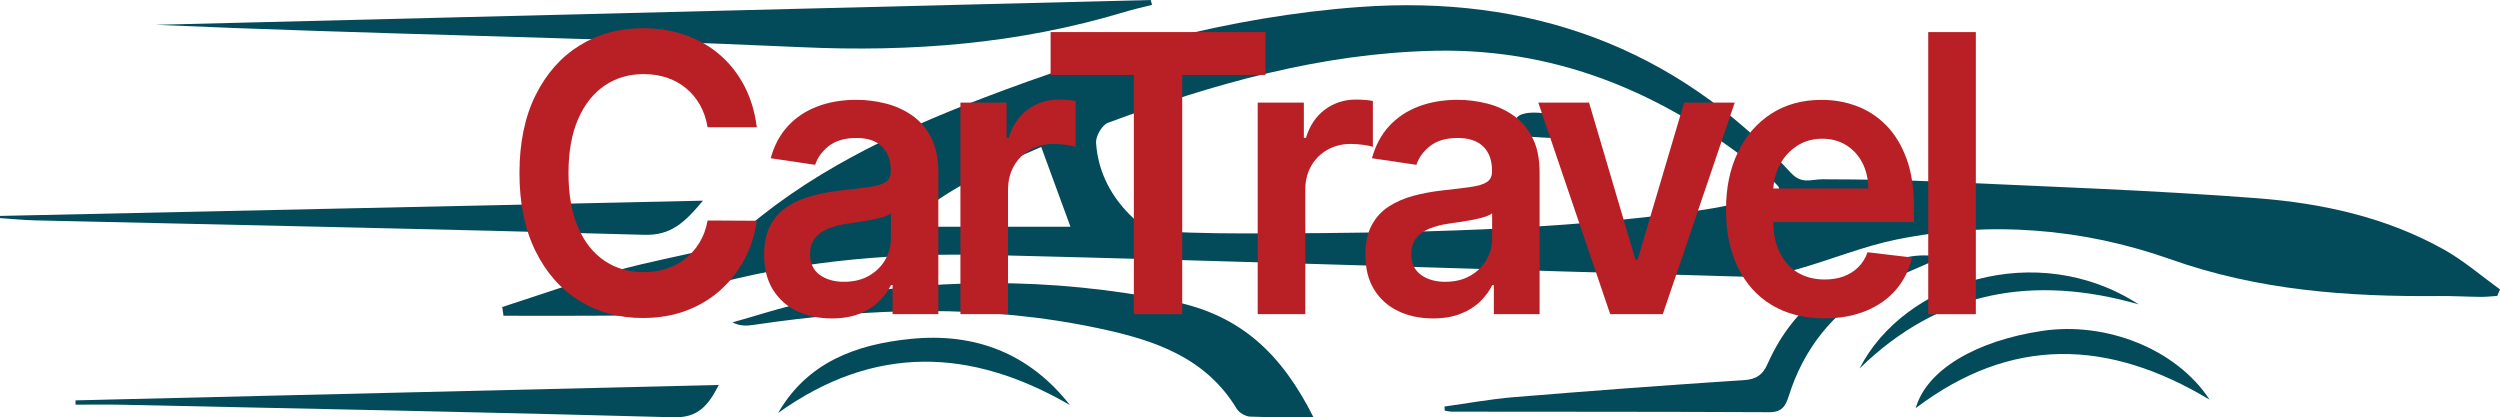
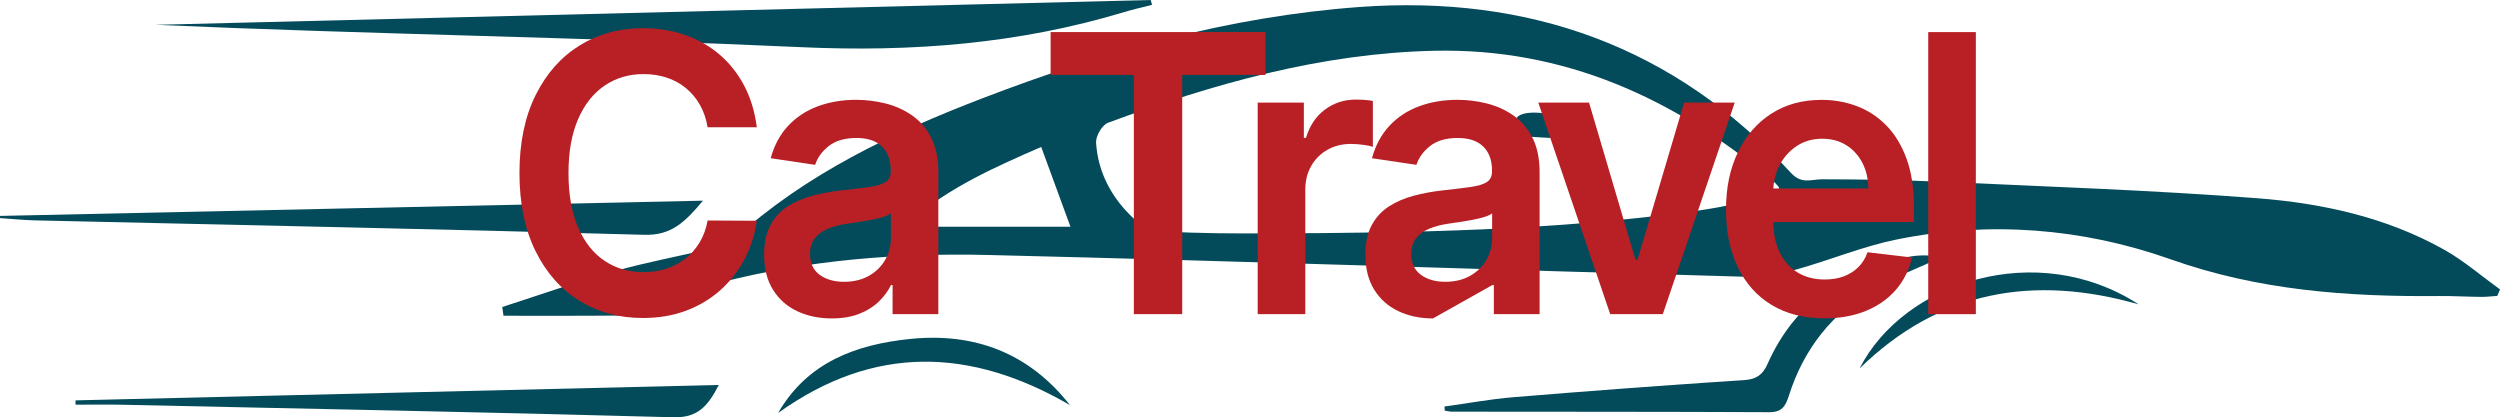
<svg xmlns="http://www.w3.org/2000/svg" id="Layer_1" data-name="Layer 1" viewBox="0 0 1302.5 217.41">
  <defs>
    <style> .cls-1 { fill: #034b5b; } .cls-1, .cls-2 { stroke-width: 0px; } .cls-2 { fill: #b82025; } </style>
  </defs>
  <g>
    <path class="cls-1" d="M1301.04,154.17c-2.78.18-5.57.53-8.35.51-7.3-.07-14.61-.51-21.91-.45-47.56.44-94.05-2.9-139.9-19.14-45.87-16.24-94.32-20.11-142.67-10.32-17.41,3.53-34.12,10.48-51.29,15.35-7.51,2.13-15.43,4.41-23.1,4.2-132.86-3.69-265.7-8.25-398.58-11.46-47.15-1.14-94.23,2.55-140.18,14.41-14.77,3.81-29.04,9.59-43.53,14.51-2.41.82-4.74,2.58-7.13,2.61-20.69.21-41.39.12-62.08.12-.22-1.52-.43-3.04-.65-4.57,19.5-6.28,38.85-13.11,58.56-18.66,16.85-4.74,34.14-7.88,51.18-11.99,3.78-.91,8.09-2.06,10.83-4.55,37.76-34.31,82.98-55.63,129.81-73.61,63.3-24.3,128.43-42.55,196.3-47.49,87.99-6.41,164.18,20.47,224.66,86.36,5.68,6.19,10.58,3.39,16.47,3.4,21.17.05,42.36.38,63.51,1.36,54.32,2.5,108.71,4.35,162.92,8.51,33.9,2.6,67.34,9.88,97.53,26.84,10.31,5.79,19.42,13.73,29.08,20.69l-1.46,3.38ZM927.73,101.47c-.82-2.99-.81-3.83-1.22-4.32-1.19-1.38-2.46-2.71-3.85-3.87-50.72-42.29-107.88-68.24-175.08-66.83-59.14,1.24-115.31,17.17-170.33,37.52-3.05,1.13-6.42,6.95-6.2,10.37.98,15.56,8.21,28.81,19.39,39.31,4.05,3.8,10.54,6.59,16.1,6.92,18.2,1.08,36.49,1.09,54.74,1.03,74.51-.25,149-1.48,222.97-11.81,14.37-2.01,28.54-5.43,43.48-8.33ZM474.65,114.73c.33,1.13.67,2.27,1,3.4h82.06c-4.87-13.27-9.86-26.9-15.24-41.57-23.47,10.22-47.54,20.83-67.81,38.17Z" />
    <path class="cls-1" d="M600.23,2.53c-4.8,1.23-9.66,2.29-14.4,3.72-55.07,16.66-110.99,20.96-168.6,18.32-111.96-5.12-224.08-6.7-336.17-11.64C253.88,8.62,426.69,4.31,599.51,0c.24.84.48,1.68.72,2.53Z" />
-     <path class="cls-1" d="M684.25,217.25c-11.9,0-22.43.26-32.93-.19-2.43-.1-5.73-2.03-6.99-4.11-16.32-26.94-43.15-35.77-71.53-41.82-59.78-12.74-119.76-10.83-179.79-1.92-3.57.53-7.17.88-11.42-1.24,12.77-3.54,25.39-7.84,38.34-10.49,63.72-13.03,127.17-13.43,191.38-.43,35.81,7.25,56.72,28.05,72.95,60.2Z" />
    <path class="cls-1" d="M752.56,211.8c12.04-1.66,24.03-3.89,36.12-4.88,39.97-3.27,79.96-6.31,119.98-8.88,6.58-.42,9.81-2.94,12.25-8.46,14.03-31.69,39.52-48.67,72.51-55.59,6.05-1.27,12.38-1.18,18.45-.07-11.73,5.39-23.91,9.99-35.09,16.34-22.16,12.57-37.06,31.58-44.77,55.87-1.76,5.54-3.64,8.65-10.22,8.62-55.09-.26-110.18-.2-165.28-.27-1.27,0-2.54-.35-3.81-.54-.04-.71-.09-1.43-.13-2.14Z" />
    <path class="cls-1" d="M.03,112.49c121.22-2.63,242.44-5.26,366.21-7.94-9.44,11.32-16.63,18.18-30.5,17.79-105.77-2.99-211.57-5.09-317.35-7.52-6.13-.14-12.26-.78-18.39-1.18l.03-1.15Z" />
    <path class="cls-1" d="M39.34,208.59c111.15-2.66,222.3-5.33,335.16-8.03-5.72,11.1-11.02,17.19-23.7,16.84-95.97-2.63-191.95-4.48-287.93-6.54-7.84-.17-15.68-.02-23.52-.02,0-.75,0-1.5,0-2.25Z" />
    <path class="cls-1" d="M405.41,215.16c15.29-26.58,40.87-35.76,69.01-38.59,33.19-3.34,61.62,7.19,83.05,34.51-51.71-30.08-102.25-31.62-152.06,4.08Z" />
-     <path class="cls-1" d="M998.1,212.63c5.56-19.78,31.23-35.08,65.99-40.25,33.38-4.96,69.98,9.59,87.11,35.86-52.7-31.67-103.37-33.25-153.1,4.39Z" />
    <path class="cls-1" d="M968.84,191.97c22.97-45.1,92.44-67.73,145.4-33.4-54.6-15.61-103.72-7.31-145.4,33.4Z" />
    <path class="cls-1" d="M833.33,73.07c-13.75-.66-27.06-1.14-40.33-2.1-2.22-.16-4.29-2.42-6.43-3.71,1.75-2.5,2.96-6.18,5.36-7.3,9.98-4.63,35.29,3.84,41.41,13.11Z" />
  </g>
  <g>
    <path class="cls-2" d="M394.28,66.3h-25.62c-.73-4.4-2.08-8.31-4.04-11.73-1.96-3.42-4.41-6.33-7.33-8.72-2.92-2.39-6.25-4.2-9.97-5.42-3.72-1.22-7.73-1.83-12.02-1.83-7.63,0-14.39,2-20.28,5.99-5.89,3.99-10.51,9.83-13.84,17.51-3.33,7.68-5,17.04-5,28.09s1.68,20.7,5.04,28.38c3.36,7.68,7.97,13.47,13.84,17.37,5.87,3.9,12.59,5.85,20.18,5.85,4.2,0,8.14-.59,11.82-1.76,3.68-1.17,6.99-2.91,9.93-5.2s5.43-5.12,7.47-8.47c2.03-3.35,3.44-7.18,4.21-11.48l25.62.14c-.96,6.99-3.03,13.54-6.2,19.66-3.18,6.12-7.32,11.52-12.43,16.18-5.12,4.66-11.1,8.3-17.95,10.91-6.85,2.61-14.46,3.91-22.81,3.91-12.33,0-23.34-2.99-33.02-8.97-9.68-5.98-17.31-14.61-22.88-25.9-5.57-11.29-8.36-24.83-8.36-40.62s2.81-29.38,8.43-40.65,13.27-19.89,22.95-25.87c9.68-5.98,20.64-8.97,32.88-8.97,7.81,0,15.07,1.15,21.79,3.44,6.71,2.3,12.7,5.66,17.95,10.08,5.25,4.43,9.58,9.83,12.98,16.22,3.4,6.39,5.63,13.67,6.68,21.85Z" />
    <path class="cls-2" d="M433.32,165.9c-6.67,0-12.66-1.26-17.98-3.77-5.32-2.51-9.52-6.23-12.61-11.16-3.08-4.93-4.62-11-4.62-18.23,0-6.22,1.1-11.36,3.29-15.43,2.19-4.07,5.18-7.32,8.97-9.76,3.79-2.44,8.07-4.29,12.85-5.56,4.77-1.27,9.72-2.19,14.83-2.76,6.17-.67,11.17-1.28,15-1.83,3.84-.55,6.63-1.41,8.39-2.58,1.76-1.17,2.64-3,2.64-5.49v-.43c0-5.41-1.53-9.59-4.59-12.56-3.06-2.97-7.47-4.45-13.22-4.45-6.07,0-10.88,1.39-14.42,4.16-3.54,2.77-5.93,6.05-7.16,9.83l-23.16-3.44c1.83-6.7,4.84-12.31,9.04-16.83,4.2-4.52,9.34-7.92,15.41-10.19,6.07-2.27,12.79-3.41,20.14-3.41,5.07,0,10.12.62,15.14,1.87,5.02,1.24,9.61,3.29,13.77,6.14,4.16,2.85,7.5,6.71,10.04,11.59,2.53,4.88,3.8,10.98,3.8,18.3v73.77h-23.84v-15.14h-.82c-1.51,3.06-3.62,5.92-6.34,8.58-2.72,2.65-6.12,4.78-10.21,6.39-4.09,1.6-8.87,2.4-14.35,2.4ZM439.76,146.81c4.98,0,9.29-1.04,12.95-3.12,3.65-2.08,6.47-4.84,8.46-8.29s2.98-7.2,2.98-11.27v-12.99c-.78.67-2.09,1.29-3.94,1.87-1.85.57-3.92,1.08-6.2,1.51-2.28.43-4.54.81-6.78,1.15-2.24.33-4.18.62-5.82.86-3.7.53-7.01,1.39-9.93,2.58-2.92,1.2-5.23,2.86-6.92,4.99-1.69,2.13-2.54,4.87-2.54,8.22,0,4.78,1.67,8.4,5,10.84,3.33,2.44,7.58,3.66,12.74,3.66Z" />
-     <path class="cls-2" d="M500.38,163.68V53.46h24.05v18.37h1.1c1.92-6.36,5.22-11.28,9.9-14.75,4.68-3.47,10.04-5.2,16.06-5.2,1.37,0,2.91.06,4.62.18,1.71.12,3.14.3,4.28.54v23.9c-1.05-.38-2.71-.73-4.97-1.04-2.26-.31-4.44-.47-6.54-.47-4.52,0-8.58,1.02-12.16,3.05-3.59,2.03-6.41,4.84-8.46,8.43s-3.08,7.73-3.08,12.41v64.8h-24.8Z" />
    <path class="cls-2" d="M547.37,39.03v-22.32h111.94v22.32h-43.37v124.64h-25.21V39.03h-43.37Z" />
    <path class="cls-2" d="M655.26,163.68V53.46h24.05v18.37h1.1c1.92-6.36,5.22-11.28,9.9-14.75,4.68-3.47,10.04-5.2,16.06-5.2,1.37,0,2.91.06,4.62.18,1.71.12,3.14.3,4.28.54v23.9c-1.05-.38-2.71-.73-4.97-1.04-2.26-.31-4.44-.47-6.54-.47-4.52,0-8.58,1.02-12.16,3.05-3.59,2.03-6.41,4.84-8.46,8.43-2.06,3.59-3.08,7.73-3.08,12.41v64.8h-24.8Z" />
-     <path class="cls-2" d="M746.57,165.9c-6.67,0-12.66-1.26-17.98-3.77s-9.52-6.23-12.6-11.16c-3.08-4.93-4.62-11-4.62-18.23,0-6.22,1.1-11.36,3.29-15.43,2.19-4.07,5.18-7.32,8.97-9.76,3.79-2.44,8.07-4.29,12.85-5.56,4.77-1.27,9.72-2.19,14.83-2.76,6.17-.67,11.17-1.28,15-1.83,3.84-.55,6.63-1.41,8.39-2.58,1.76-1.17,2.64-3,2.64-5.49v-.43c0-5.41-1.53-9.59-4.59-12.56-3.06-2.97-7.47-4.45-13.22-4.45-6.08,0-10.88,1.39-14.42,4.16-3.54,2.77-5.93,6.05-7.16,9.83l-23.16-3.44c1.83-6.7,4.84-12.31,9.04-16.83,4.2-4.52,9.34-7.92,15.41-10.19,6.07-2.27,12.79-3.41,20.14-3.41,5.07,0,10.12.62,15.14,1.87,5.02,1.24,9.61,3.29,13.77,6.14,4.16,2.85,7.5,6.71,10.04,11.59,2.53,4.88,3.8,10.98,3.8,18.3v73.77h-23.84v-15.14h-.82c-1.51,3.06-3.62,5.92-6.34,8.58-2.72,2.65-6.12,4.78-10.21,6.39-4.09,1.6-8.87,2.4-14.35,2.4ZM753.01,146.81c4.98,0,9.29-1.04,12.95-3.12,3.65-2.08,6.47-4.84,8.46-8.29,1.99-3.44,2.98-7.2,2.98-11.27v-12.99c-.78.67-2.09,1.29-3.94,1.87s-3.92,1.08-6.2,1.51c-2.28.43-4.54.81-6.78,1.15-2.24.33-4.18.62-5.82.86-3.7.53-7.01,1.39-9.93,2.58-2.92,1.2-5.23,2.86-6.92,4.99-1.69,2.13-2.54,4.87-2.54,8.22,0,4.78,1.67,8.4,5,10.84,3.33,2.44,7.58,3.66,12.74,3.66Z" />
+     <path class="cls-2" d="M746.57,165.9c-6.67,0-12.66-1.26-17.98-3.77s-9.52-6.23-12.6-11.16c-3.08-4.93-4.62-11-4.62-18.23,0-6.22,1.1-11.36,3.29-15.43,2.19-4.07,5.18-7.32,8.97-9.76,3.79-2.44,8.07-4.29,12.85-5.56,4.77-1.27,9.72-2.19,14.83-2.76,6.17-.67,11.17-1.28,15-1.83,3.84-.55,6.63-1.41,8.39-2.58,1.76-1.17,2.64-3,2.64-5.49v-.43c0-5.41-1.53-9.59-4.59-12.56-3.06-2.97-7.47-4.45-13.22-4.45-6.08,0-10.88,1.39-14.42,4.16-3.54,2.77-5.93,6.05-7.16,9.83l-23.16-3.44c1.83-6.7,4.84-12.31,9.04-16.83,4.2-4.52,9.34-7.92,15.41-10.19,6.07-2.27,12.79-3.41,20.14-3.41,5.07,0,10.12.62,15.14,1.87,5.02,1.24,9.61,3.29,13.77,6.14,4.16,2.85,7.5,6.71,10.04,11.59,2.53,4.88,3.8,10.98,3.8,18.3v73.77h-23.84v-15.14h-.82ZM753.01,146.81c4.98,0,9.29-1.04,12.95-3.12,3.65-2.08,6.47-4.84,8.46-8.29,1.99-3.44,2.98-7.2,2.98-11.27v-12.99c-.78.67-2.09,1.29-3.94,1.87s-3.92,1.08-6.2,1.51c-2.28.43-4.54.81-6.78,1.15-2.24.33-4.18.62-5.82.86-3.7.53-7.01,1.39-9.93,2.58-2.92,1.2-5.23,2.86-6.92,4.99-1.69,2.13-2.54,4.87-2.54,8.22,0,4.78,1.67,8.4,5,10.84,3.33,2.44,7.58,3.66,12.74,3.66Z" />
    <path class="cls-2" d="M903.79,53.46l-37.47,110.22h-27.4l-37.47-110.22h26.44l24.18,81.88h1.1l24.25-81.88h26.38Z" />
    <path class="cls-2" d="M950.36,165.83c-10.55,0-19.65-2.31-27.3-6.92-7.65-4.62-13.53-11.17-17.64-19.66-4.11-8.49-6.17-18.5-6.17-30.03s2.07-21.3,6.2-29.89c4.13-8.59,9.92-15.28,17.37-20.09,7.44-4.81,16.19-7.21,26.24-7.21,6.49,0,12.62,1.09,18.39,3.27,5.78,2.18,10.89,5.54,15.35,10.08,4.45,4.55,7.96,10.32,10.52,17.33,2.56,7.01,3.84,15.35,3.84,25.01v7.97h-86.25v-17.51h62.48c-.05-4.98-1.07-9.41-3.08-13.31-2.01-3.9-4.81-6.97-8.39-9.22-3.59-2.25-7.75-3.37-12.5-3.37-5.07,0-9.52,1.28-13.36,3.84-3.84,2.56-6.82,5.91-8.94,10.05-2.12,4.14-3.21,8.67-3.25,13.6v15.28c0,6.41,1.12,11.9,3.36,16.47,2.24,4.57,5.37,8.06,9.39,10.48,4.02,2.42,8.72,3.62,14.11,3.62,3.61,0,6.87-.54,9.8-1.61,2.92-1.08,5.46-2.67,7.6-4.77,2.15-2.1,3.77-4.71,4.86-7.82l23.16,2.73c-1.46,6.41-4.24,12-8.32,16.76-4.09,4.76-9.31,8.44-15.65,11.05-6.35,2.61-13.61,3.91-21.79,3.91Z" />
    <path class="cls-2" d="M1029.41,16.72v146.96h-24.8V16.72h24.8Z" />
  </g>
</svg>